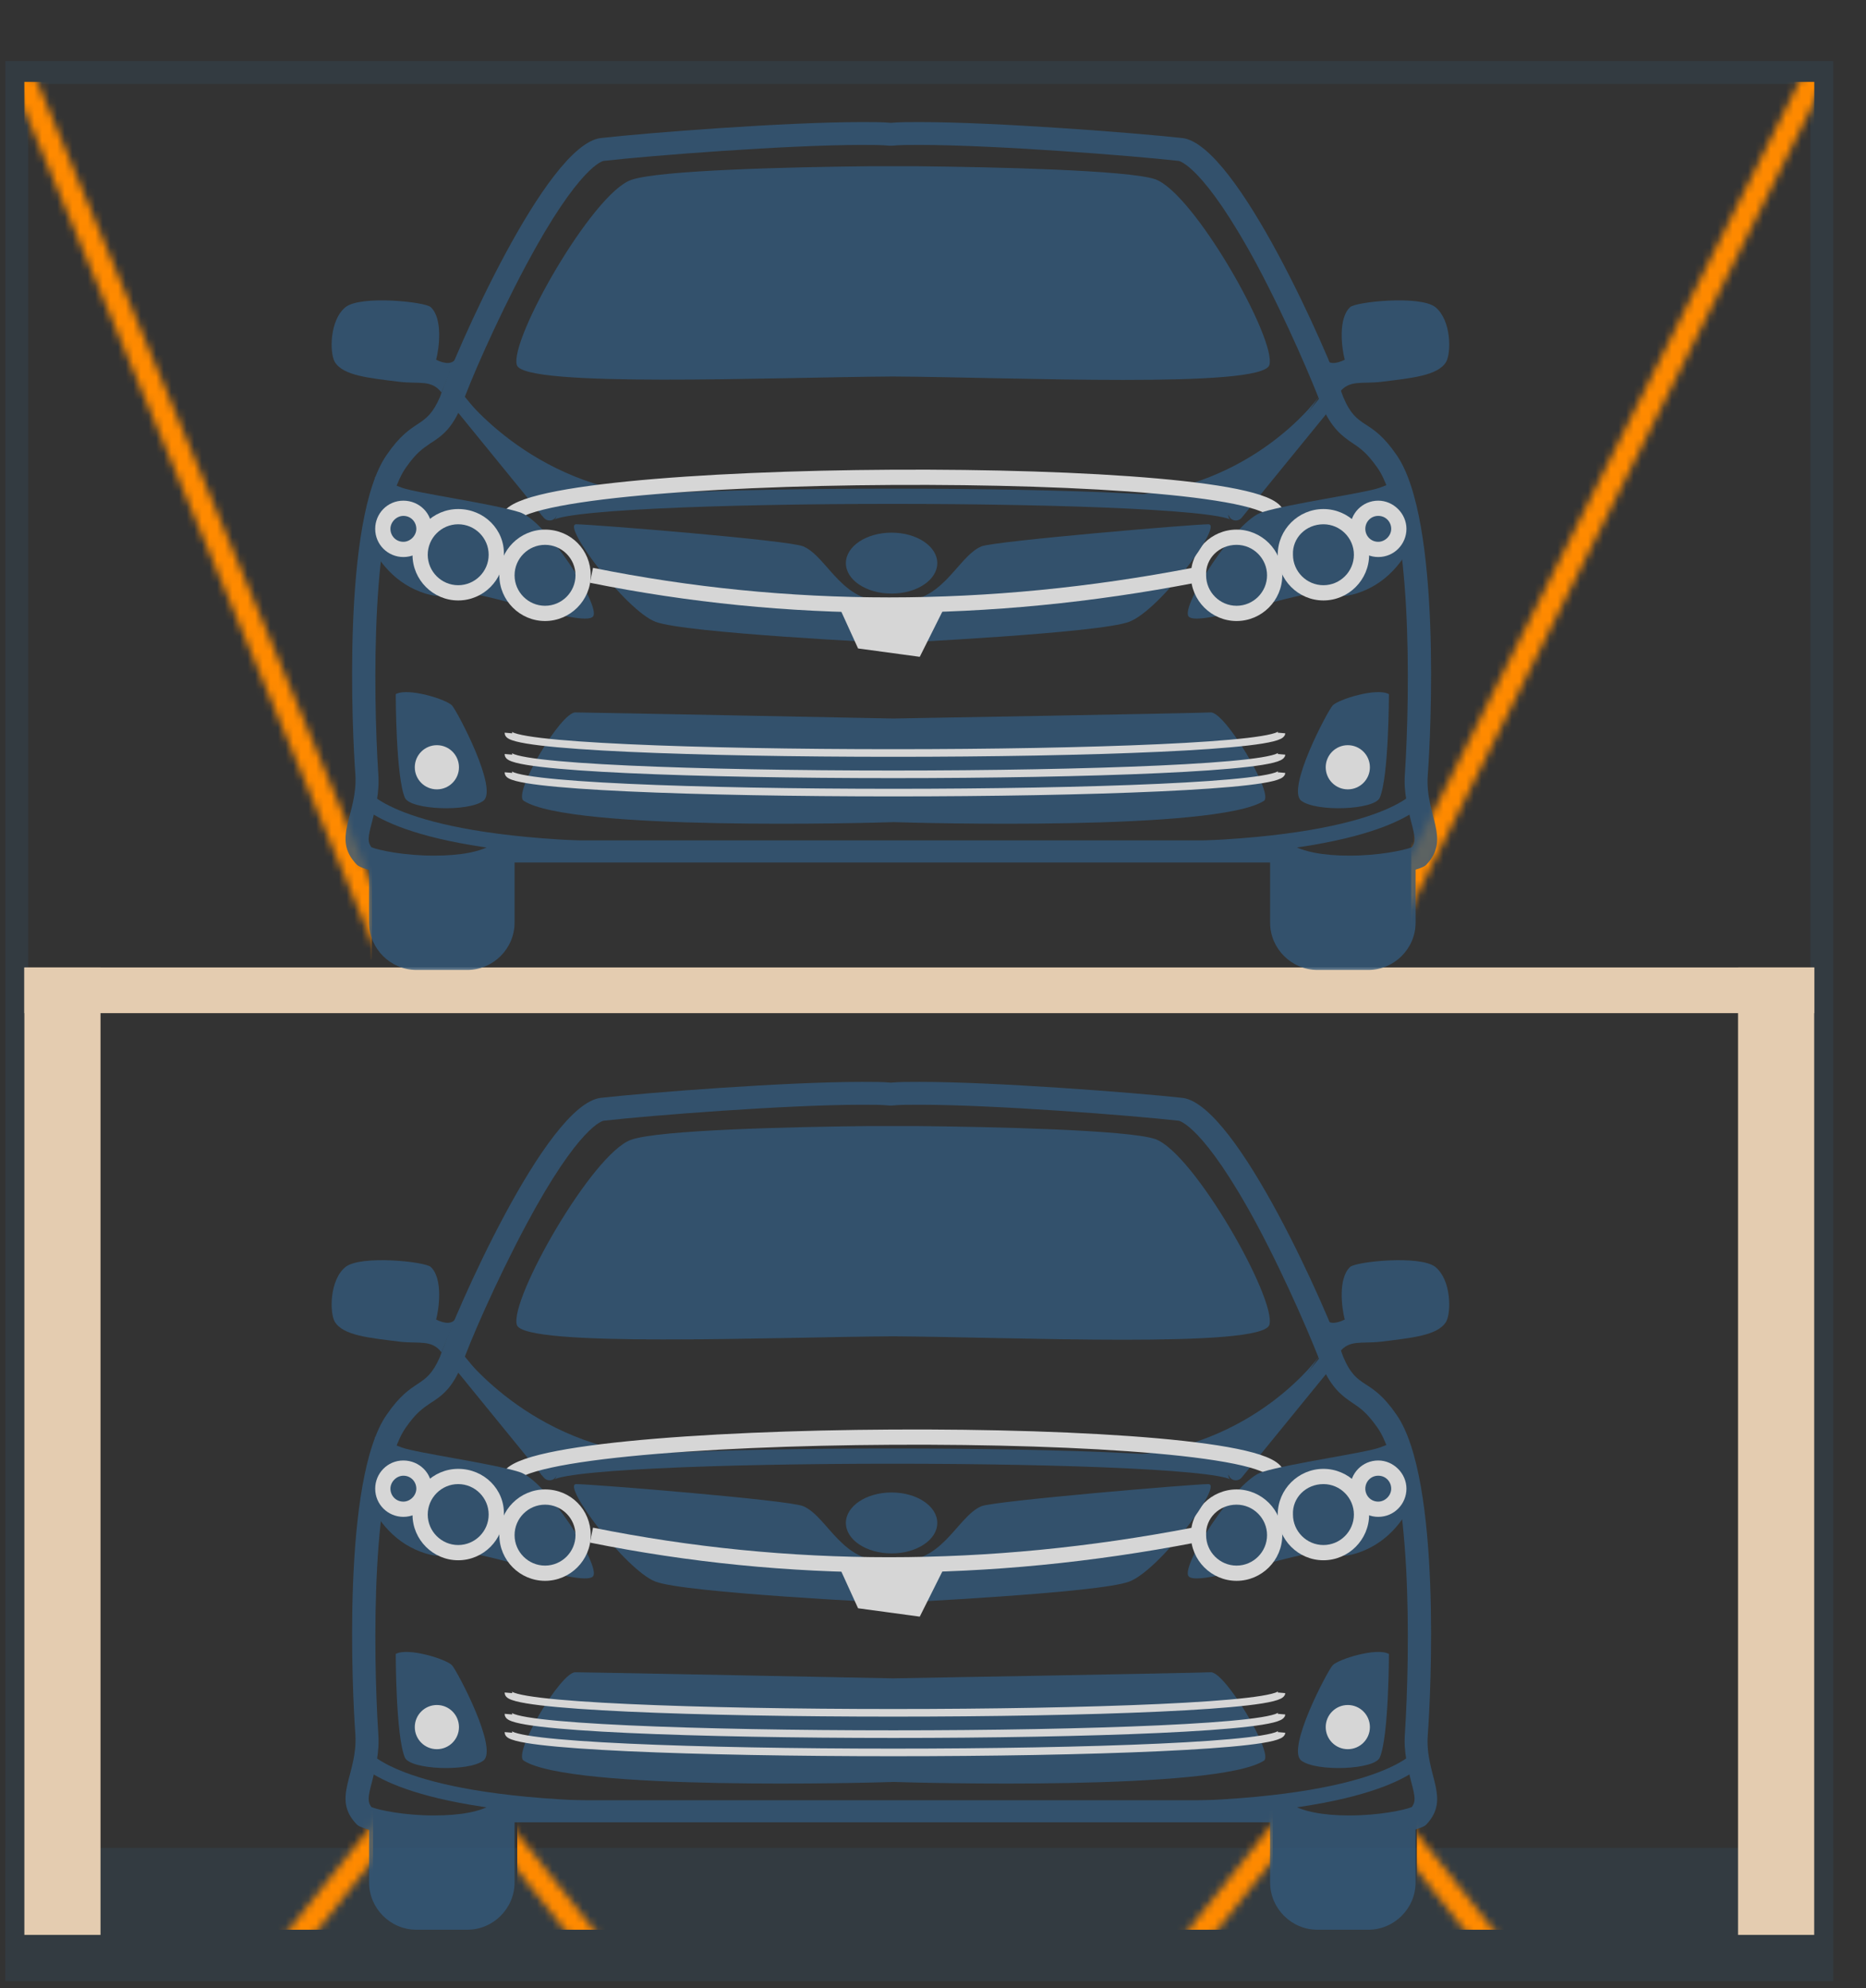
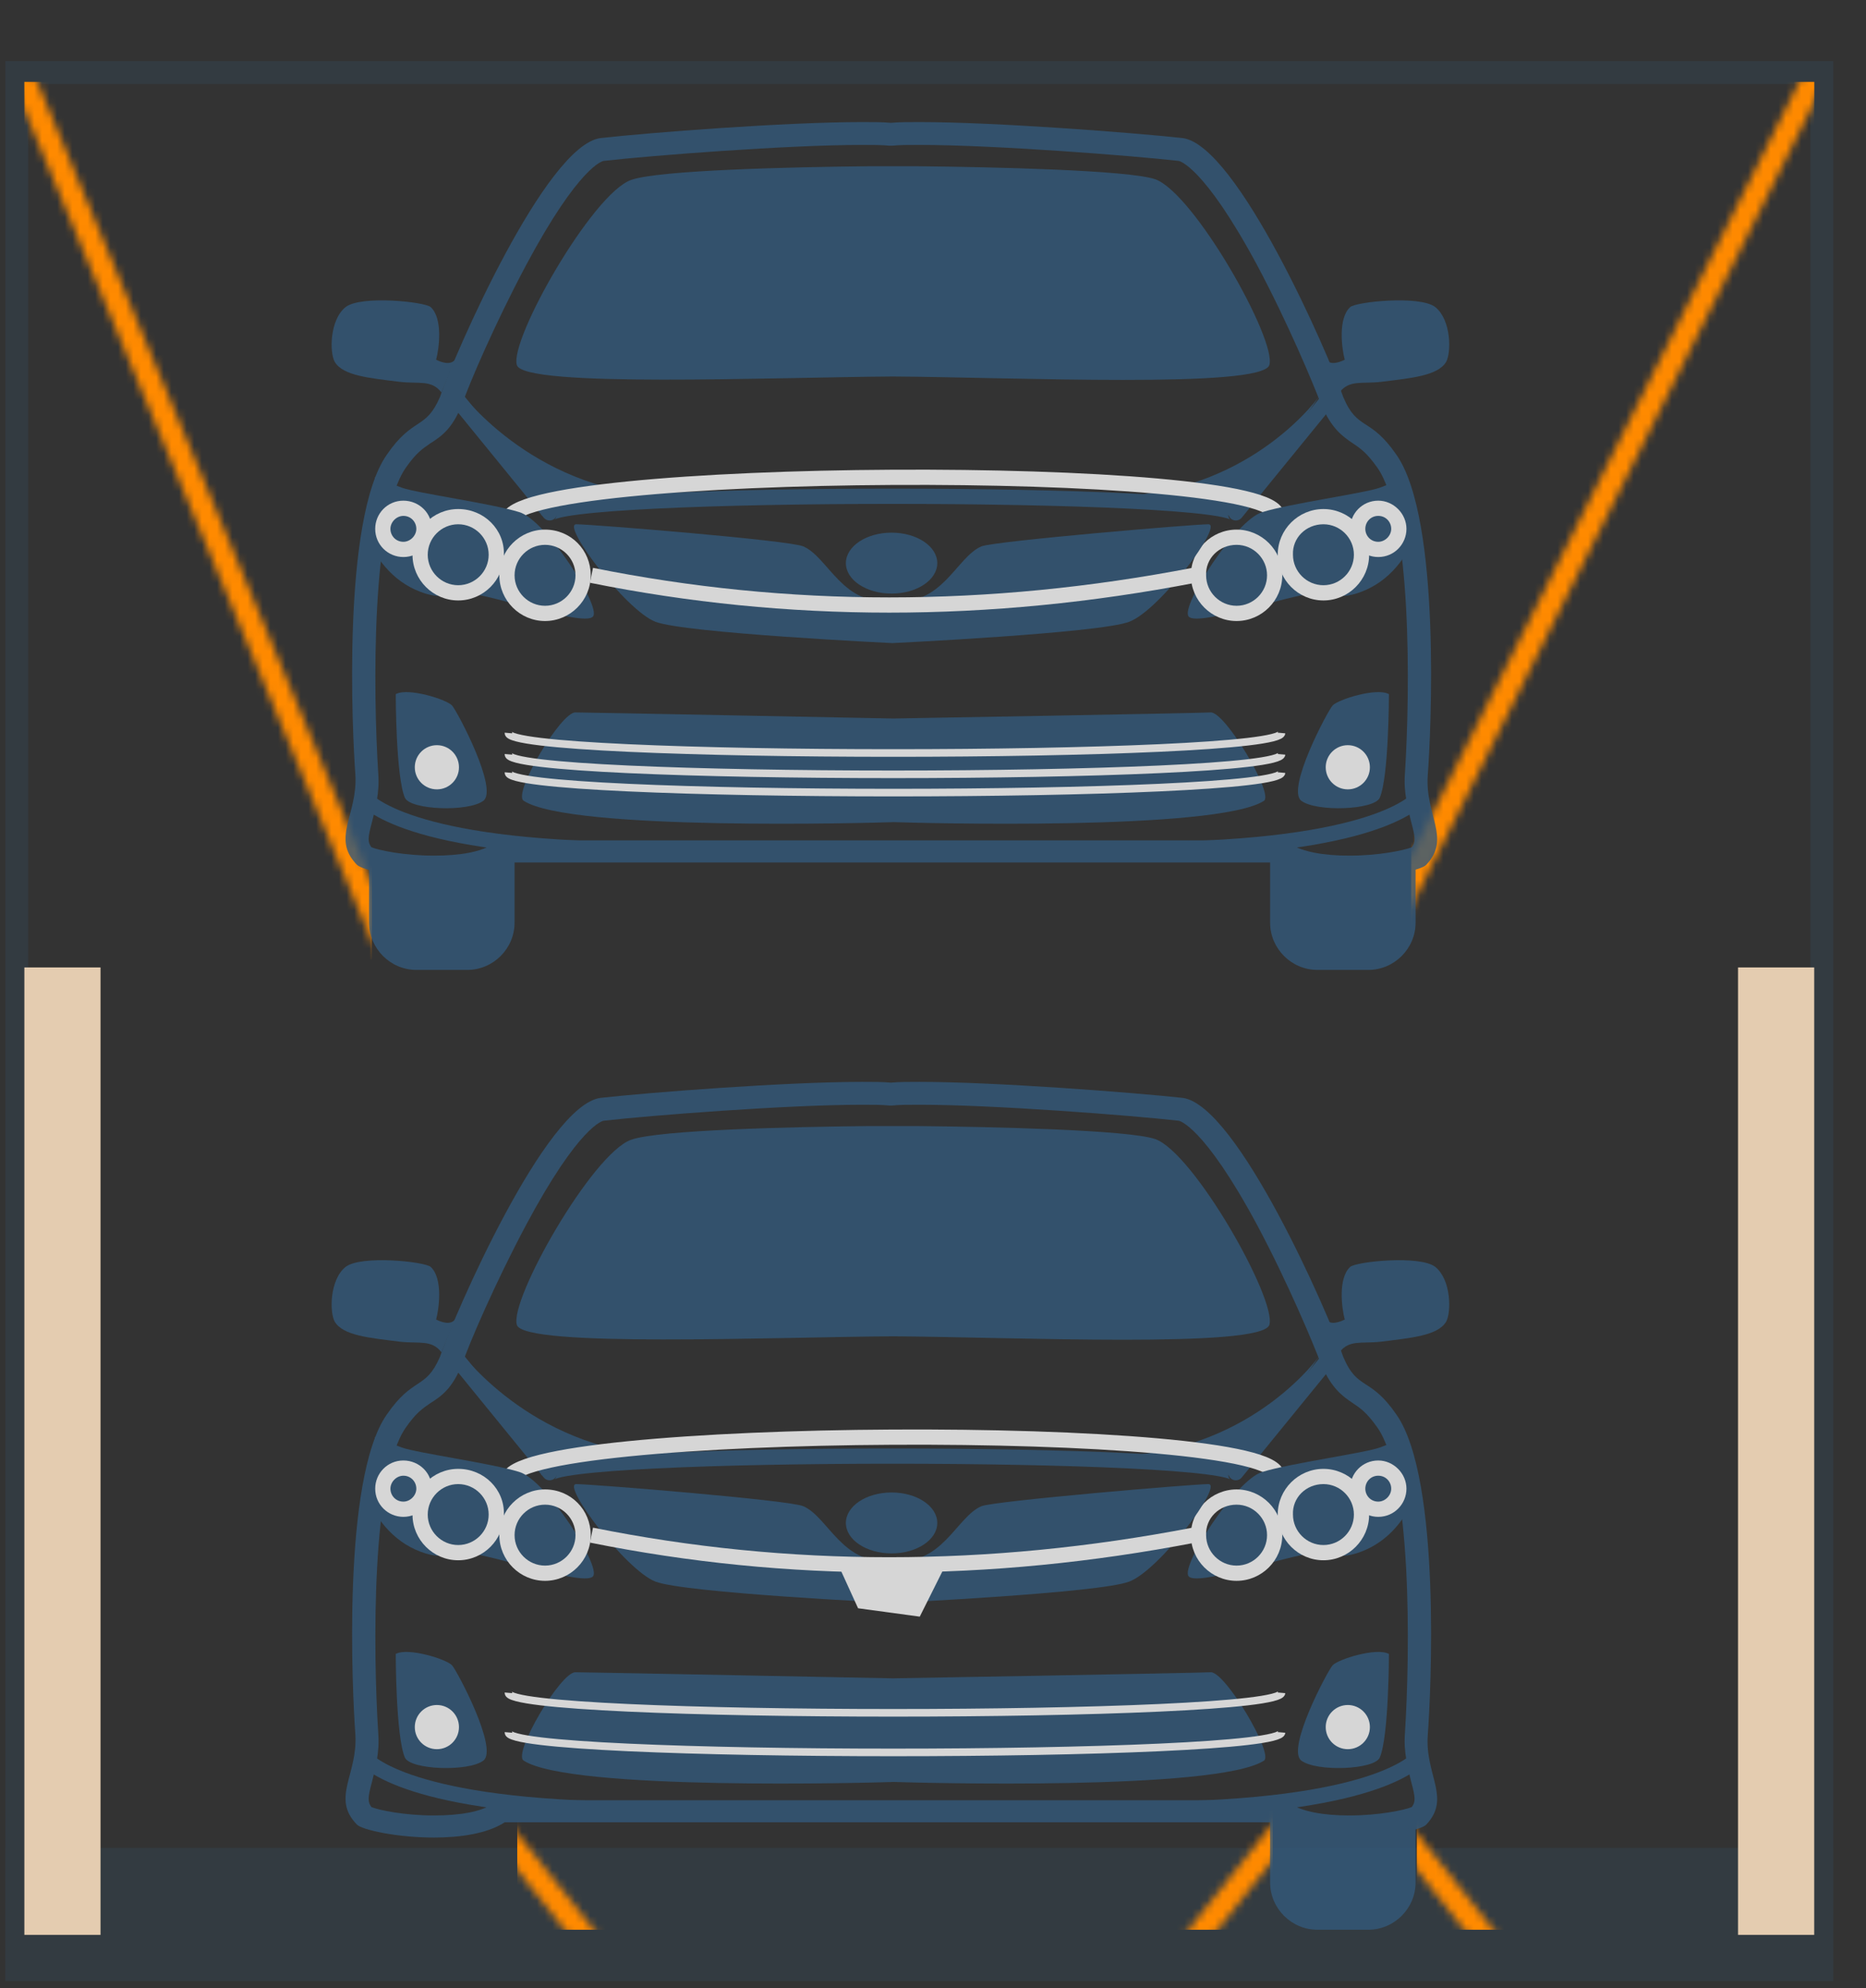
<svg xmlns="http://www.w3.org/2000/svg" width="245" height="261" viewBox="0 0 245 261" fill="none">
  <rect x="0" y="0" width="245" height="261" fill="#333333" stroke="none" />
  <g opacity="0.2">
    <rect x="-1.5" y="1.5" width="237" height="249" transform="matrix(-1 0 0 1 237.699 8.024)" stroke="#33597A" stroke-width="3" />
    <rect x="0.699" y="242.591" width="240" height="17.451" fill="#33597A" />
  </g>
  <rect x="3.199" y="127" width="10" height="127" fill="#E4CCB0" />
  <rect x="228.199" y="127" width="10" height="127" fill="#E4CCB0" />
-   <rect x="238.199" y="127" width="6" height="235" transform="rotate(90 238.199 127)" fill="#E4CCB0" />
  <mask id="mask0" mask-type="alpha" maskUnits="userSpaceOnUse" x="54" y="226" width="29" height="35">
    <line x1="1.5" y1="-1.5" x2="40.941" y2="-1.5" transform="matrix(0.622 0.783 0.783 -0.622 56.289 226.033)" stroke="#657685" stroke-width="3" stroke-linecap="round" stroke-linejoin="round" />
  </mask>
  <g mask="url(#mask0)">
    <rect width="15.781" height="14.34" transform="matrix(-1 0 0 1 83.695 238.984)" fill="#FF8A00" />
  </g>
  <mask id="mask1" mask-type="alpha" maskUnits="userSpaceOnUse" x="33" y="226" width="29" height="35">
-     <line x1="59.85" y1="228.141" x2="35.311" y2="259.018" stroke="#657685" stroke-width="3" stroke-linecap="round" stroke-linejoin="round" />
-   </mask>
+     </mask>
  <g mask="url(#mask1)">
    <rect x="33.203" y="235.484" width="15.781" height="17.84" fill="#FF8A00" />
  </g>
  <mask id="mask2" mask-type="alpha" maskUnits="userSpaceOnUse" x="172" y="226" width="29" height="35">
    <line x1="1.5" y1="-1.5" x2="40.941" y2="-1.5" transform="matrix(0.622 0.783 0.783 -0.622 174.402 226.033)" stroke="#657685" stroke-width="3" stroke-linecap="round" stroke-linejoin="round" />
  </mask>
  <g mask="url(#mask2)">
    <rect width="15.781" height="14.34" transform="matrix(-1 0 0 1 201.809 238.984)" fill="#FF8A00" />
  </g>
  <mask id="mask3" mask-type="alpha" maskUnits="userSpaceOnUse" x="151" y="226" width="29" height="35">
    <line x1="177.964" y1="228.141" x2="153.424" y2="259.018" stroke="#657685" stroke-width="3" stroke-linecap="round" stroke-linejoin="round" />
  </mask>
  <g mask="url(#mask3)">
    <rect x="151.316" y="235.484" width="15.781" height="17.84" fill="#FF8A00" />
  </g>
  <g opacity="0.8">
    <path d="M147.363 191.124C164.863 190.124 173.363 177.824 173.363 177.824L162.463 193.524L147.363 191.124Z" fill="#33597A" />
    <path d="M120.764 145.024C130.464 145.024 148.564 146.424 154.764 147.124C154.764 147.124 157.964 147.624 165.064 160.824C169.064 168.324 172.464 176.424 173.464 179.124C173.464 179.224 173.564 179.224 173.564 179.324C174.864 182.224 176.164 183.224 177.664 184.224C178.564 184.824 179.464 185.424 180.864 187.424C185.364 193.924 185.163 216.524 184.464 227.524C184.264 230.024 184.864 232.124 185.264 233.824C185.864 236.024 185.864 236.524 185.364 237.224C184.364 237.624 181.064 238.324 177.164 238.324C173.764 238.324 171.064 237.824 169.464 236.824C168.964 236.524 168.364 236.324 167.864 236.324C160.864 236.324 152.864 236.324 145.264 236.324C131.764 236.324 119.664 236.324 117.064 236.324C114.564 236.324 102.364 236.324 88.864 236.324C81.263 236.324 73.263 236.324 66.263 236.324C65.663 236.324 65.163 236.524 64.663 236.824C63.163 237.824 60.464 238.324 56.964 238.324C53.063 238.324 49.764 237.624 48.764 237.224C48.264 236.524 48.264 236.024 48.864 233.824C49.264 232.124 49.864 230.124 49.663 227.524C48.964 216.524 48.764 193.924 53.264 187.424C54.663 185.424 55.464 184.924 56.464 184.224C58.063 183.224 59.364 182.224 60.563 179.324C60.563 179.224 60.663 179.224 60.663 179.124C61.563 176.424 65.064 168.324 69.064 160.824C76.064 147.724 79.163 147.124 79.263 147.124C85.364 146.424 103.464 145.024 113.164 145.024C114.564 145.024 115.764 145.024 116.764 145.124C116.864 145.124 116.864 145.124 116.964 145.124C117.064 145.124 117.064 145.124 117.164 145.124C118.064 145.024 119.264 145.024 120.764 145.024ZM120.764 142.024C119.264 142.024 118.064 142.024 116.964 142.124C115.964 142.024 114.664 142.024 113.164 142.024C103.164 142.024 85.064 143.424 78.864 144.124C71.663 145.024 59.663 172.524 57.764 178.124C55.864 182.524 54.264 180.624 50.764 185.724C44.864 194.224 46.264 222.424 46.663 227.724C46.964 233.024 43.464 236.024 46.864 239.524C47.563 240.224 52.163 241.224 56.964 241.224C60.364 241.224 63.964 240.724 66.263 239.224C73.263 239.224 81.263 239.224 88.864 239.224C102.364 239.224 114.464 239.224 117.064 239.224C119.564 239.224 131.764 239.224 145.264 239.224C152.864 239.224 160.864 239.224 167.864 239.224C170.164 240.724 173.764 241.224 177.164 241.224C181.964 241.224 186.663 240.224 187.264 239.524C190.564 236.024 187.064 233.024 187.464 227.724C187.863 222.424 189.264 194.224 183.364 185.724C179.864 180.624 178.264 182.624 176.364 178.124C174.464 172.524 162.464 145.024 155.264 144.124C148.864 143.424 130.664 142.024 120.764 142.024Z" fill="#33597A" />
    <path d="M151.661 149.524C148.061 148.324 130.361 147.924 120.561 147.824C120.561 147.824 119.261 147.824 117.261 147.824C115.261 147.824 113.961 147.824 113.961 147.824C104.161 147.924 86.461 148.324 82.861 149.624C77.761 151.424 66.861 170.624 67.861 173.924C68.761 176.924 101.461 175.524 117.261 175.424C132.961 175.524 165.661 177.024 166.661 173.924C167.661 170.624 156.761 151.324 151.661 149.524Z" fill="#33597A" />
    <path d="M51.961 217.124C53.561 216.224 58.661 217.824 59.361 218.624C60.061 219.424 65.461 229.624 63.461 231.124C61.461 232.624 53.861 232.324 53.161 230.724C51.961 227.924 51.961 217.124 51.961 217.124Z" fill="#33597A" />
    <path d="M57.361 229.624C58.963 229.624 60.261 228.326 60.261 226.724C60.261 225.123 58.963 223.824 57.361 223.824C55.759 223.824 54.461 225.123 54.461 226.724C54.461 228.326 55.759 229.624 57.361 229.624Z" fill="white" />
    <path d="M182.36 217.124C180.76 216.224 175.66 217.824 174.96 218.624C174.26 219.424 168.86 229.624 170.86 231.124C172.86 232.624 180.46 232.324 181.16 230.724C182.36 227.924 182.36 217.124 182.36 217.124Z" fill="#33597A" />
    <path d="M176.962 229.624C178.564 229.624 179.863 228.326 179.863 226.724C179.863 225.123 178.564 223.824 176.962 223.824C175.361 223.824 174.062 225.123 174.062 226.724C174.062 228.326 175.361 229.624 176.962 229.624Z" fill="white" />
    <path d="M186.562 230.424C186.562 230.424 182.862 236.524 156.062 237.424" stroke="#33597A" stroke-width="2" stroke-miterlimit="10" stroke-linejoin="round" />
    <path d="M47.562 230.424C47.562 230.424 51.263 236.524 78.062 237.424" stroke="#33597A" stroke-width="2" stroke-miterlimit="10" stroke-linejoin="round" />
    <path d="M158.961 219.524C157.361 219.624 117.261 220.324 117.261 220.324C117.261 220.324 77.061 219.524 75.561 219.524C73.661 219.424 67.261 230.224 68.761 231.124C74.861 235.124 114.561 234.024 117.361 233.924C120.061 234.024 159.761 235.124 165.961 231.124C167.261 230.224 160.861 219.424 158.961 219.524Z" fill="#33597A" />
-     <path d="M66.762 225.024C66.462 228.524 167.962 228.524 168.262 225.024" stroke="white" stroke-miterlimit="10" stroke-linejoin="round" />
    <path d="M66.762 222.224C66.462 225.724 167.962 225.724 168.262 222.224" stroke="white" stroke-miterlimit="10" stroke-linejoin="round" />
    <path d="M66.762 227.424C66.462 230.924 167.962 230.924 168.262 227.424" stroke="white" stroke-miterlimit="10" stroke-linejoin="round" />
-     <path d="M65.761 239.224C65.761 239.224 60.161 240.824 59.561 240.824C58.961 240.824 51.761 240.724 51.761 240.724L48.461 239.724V247.124C48.461 250.524 51.261 253.324 54.661 253.324H61.361C64.761 253.324 67.561 250.524 67.561 247.124V239.224C67.561 239.124 67.561 239.124 67.561 239.024L65.761 239.224Z" fill="#33597A" />
    <path d="M168.562 239.224C168.562 239.224 174.162 240.824 174.762 240.824C175.362 240.824 182.562 240.724 182.562 240.724L185.862 239.724V247.124C185.862 250.524 183.062 253.324 179.662 253.324H172.962C169.562 253.324 166.762 250.524 166.762 247.124V239.224C166.762 239.124 166.762 239.124 166.762 239.024L168.562 239.224Z" fill="#33597A" />
    <path d="M57.962 177.524C56.662 175.824 55.062 176.424 52.462 176.124C48.462 175.624 45.062 175.324 43.962 173.524C43.262 172.324 43.262 168.024 45.362 166.324C47.362 164.724 55.862 165.624 56.562 166.324C58.162 167.824 57.662 171.724 57.262 173.224C58.462 173.824 59.462 173.824 59.862 173.024C60.162 172.224 57.962 177.524 57.962 177.524Z" fill="#33597A" />
    <path d="M175.862 177.524C177.162 175.824 178.762 176.424 181.362 176.124C185.362 175.624 188.762 175.324 189.862 173.524C190.562 172.324 190.562 168.024 188.462 166.324C186.462 164.724 177.962 165.624 177.262 166.324C175.662 167.824 176.162 171.724 176.562 173.224C175.362 173.824 174.362 173.824 173.962 173.024C173.662 172.224 175.862 177.524 175.862 177.524Z" fill="#33597A" />
    <path d="M117.062 203.924C120.376 203.924 123.062 202.133 123.062 199.924C123.062 197.715 120.376 195.924 117.062 195.924C113.749 195.924 111.062 197.715 111.062 199.924C111.062 202.133 113.749 203.924 117.062 203.924Z" fill="#33597A" />
    <path d="M72.062 193.624C72.062 190.324 162.262 190.324 162.262 193.624" stroke="#33597A" stroke-width="2" stroke-miterlimit="10" stroke-linejoin="round" />
    <path d="M175.062 177.624L162.262 193.324" stroke="#33597A" stroke-width="2" stroke-miterlimit="10" stroke-linecap="round" stroke-linejoin="round" />
    <path d="M86.962 191.124C69.462 190.124 60.262 177.224 60.262 177.224L71.962 193.624L86.962 191.124Z" fill="#33597A" />
    <path d="M59.363 177.624L72.163 193.324" stroke="#33597A" stroke-width="2" stroke-miterlimit="10" stroke-linecap="round" stroke-linejoin="round" />
    <path d="M66.762 194.324C66.662 187.124 167.662 186.624 167.662 193.724" stroke="white" stroke-width="2" stroke-miterlimit="10" stroke-linejoin="round" />
    <path d="M47.762 195.724C49.562 199.924 52.062 202.724 55.862 203.924C58.962 204.824 58.562 203.424 62.362 204.024C66.162 204.624 76.862 208.224 77.862 206.924C78.962 205.624 71.662 194.224 68.162 193.224C64.662 192.124 54.662 190.724 52.762 190.024C50.862 189.324 49.262 188.624 49.262 188.624L47.762 195.724Z" fill="#33597A" />
    <path d="M71.562 197.524C73.763 197.524 75.562 199.324 75.562 201.524C75.562 203.724 73.763 205.524 71.562 205.524C69.362 205.524 67.562 203.724 67.562 201.524C67.562 199.324 69.362 197.524 71.562 197.524ZM71.562 195.524C68.263 195.524 65.562 198.224 65.562 201.524C65.562 204.824 68.263 207.524 71.562 207.524C74.862 207.524 77.562 204.824 77.562 201.524C77.562 198.224 74.963 195.524 71.562 195.524Z" fill="white" />
    <path d="M60.16 194.824C62.36 194.824 64.16 196.624 64.16 198.824C64.16 201.024 62.36 202.824 60.16 202.824C57.96 202.824 56.16 201.024 56.16 198.824C56.16 196.624 57.96 194.824 60.16 194.824ZM60.16 192.824C56.86 192.824 54.16 195.524 54.16 198.824C54.16 202.124 56.86 204.824 60.16 204.824C63.46 204.824 66.16 202.124 66.16 198.824C66.26 195.524 63.56 192.824 60.16 192.824Z" fill="white" />
    <path d="M52.962 193.724C53.962 193.724 54.662 194.524 54.662 195.424C54.662 196.324 53.862 197.124 52.962 197.124C51.962 197.124 51.262 196.324 51.262 195.424C51.262 194.524 52.062 193.724 52.962 193.724ZM52.962 191.724C50.862 191.724 49.262 193.424 49.262 195.424C49.262 197.524 50.962 199.124 52.962 199.124C55.062 199.124 56.662 197.424 56.662 195.424C56.762 193.424 55.062 191.724 52.962 191.724Z" fill="white" />
    <path d="M186.161 195.724C184.361 199.924 181.861 202.724 178.061 203.924C174.961 204.824 175.361 203.424 171.561 204.024C167.761 204.624 157.061 208.224 156.061 206.924C154.961 205.624 162.261 194.224 165.761 193.224C169.261 192.124 179.261 190.724 181.161 190.024C183.061 189.324 184.661 188.624 184.661 188.624L186.161 195.724Z" fill="#33597A" />
    <path d="M162.359 197.524C164.559 197.524 166.359 199.324 166.359 201.524C166.359 203.724 164.559 205.524 162.359 205.524C160.159 205.524 158.359 203.724 158.359 201.524C158.259 199.324 160.059 197.524 162.359 197.524ZM162.359 195.524C159.059 195.524 156.359 198.224 156.359 201.524C156.359 204.824 159.059 207.524 162.359 207.524C165.659 207.524 168.359 204.824 168.359 201.524C168.359 198.224 165.659 195.524 162.359 195.524Z" fill="white" />
    <path d="M173.762 194.824C175.962 194.824 177.762 196.624 177.762 198.824C177.762 201.024 175.962 202.824 173.762 202.824C171.562 202.824 169.762 201.024 169.762 198.824C169.662 196.624 171.462 194.824 173.762 194.824ZM173.762 192.824C170.462 192.824 167.762 195.524 167.762 198.824C167.762 202.124 170.462 204.824 173.762 204.824C177.062 204.824 179.762 202.124 179.762 198.824C179.762 195.524 177.062 192.824 173.762 192.824Z" fill="white" />
    <path d="M180.962 193.724C181.962 193.724 182.662 194.524 182.662 195.424C182.662 196.324 181.862 197.124 180.962 197.124C179.962 197.124 179.262 196.324 179.262 195.424C179.262 194.524 179.962 193.724 180.962 193.724ZM180.962 191.724C178.862 191.724 177.262 193.424 177.262 195.424C177.262 197.524 178.962 199.124 180.962 199.124C183.062 199.124 184.662 197.424 184.662 195.424C184.662 193.424 182.962 191.724 180.962 191.724Z" fill="white" />
    <path d="M158.66 194.824C156.66 194.824 130.66 197.024 128.86 197.724C125.56 199.124 123.66 205.724 117.16 204.824C110.66 205.724 108.76 199.124 105.46 197.724C103.66 196.924 77.66 194.824 75.66 194.824C73.66 194.824 82.16 206.124 86.06 207.624C89.96 209.124 117.16 210.424 117.16 210.424C117.16 210.424 144.36 209.124 148.26 207.624C152.26 206.124 160.66 194.824 158.66 194.824Z" fill="#33597A" />
    <path d="M77.66 201.524C103.46 206.724 129.76 206.724 156.76 201.524" stroke="white" stroke-width="2" stroke-miterlimit="10" stroke-linejoin="round" />
    <path d="M112.662 211.124L110.062 205.424H124.162L120.762 212.224L112.662 211.124Z" fill="white" />
  </g>
  <mask id="mask4" mask-type="alpha" maskUnits="userSpaceOnUse" x="-2" y="2" width="59" height="134">
    <line x1="54.948" y1="134.391" x2="0.394" y2="3.85" stroke="#657685" stroke-width="3" stroke-linecap="round" stroke-linejoin="round" />
  </mask>
  <g mask="url(#mask4)">
    <rect x="48.824" y="125.925" width="45.625" height="115.175" transform="rotate(180 48.824 125.925)" fill="#FF8A00" />
  </g>
  <mask id="mask5" mask-type="alpha" maskUnits="userSpaceOnUse" x="175" y="0" width="69" height="135">
    <line x1="176.526" y1="133.184" x2="242.489" y2="1.557" stroke="#657685" stroke-width="3" stroke-linecap="round" stroke-linejoin="round" />
  </mask>
  <g mask="url(#mask5)">
    <rect width="52.926" height="115.175" transform="matrix(1 8.74228e-08 8.74228e-08 -1 185.281 125.925)" fill="#FF8A00" />
  </g>
  <g opacity="0.8">
    <path d="M147.363 65.124C164.863 64.124 173.363 51.824 173.363 51.824L162.463 67.524L147.363 65.124Z" fill="#33597A" />
    <path d="M120.764 19.024C130.464 19.024 148.564 20.424 154.764 21.124C154.764 21.124 157.964 21.624 165.064 34.824C169.064 42.324 172.464 50.424 173.464 53.124C173.464 53.224 173.564 53.224 173.564 53.324C174.864 56.224 176.164 57.224 177.664 58.224C178.564 58.824 179.464 59.424 180.864 61.424C185.364 67.924 185.163 90.524 184.464 101.524C184.264 104.024 184.864 106.124 185.264 107.824C185.864 110.024 185.864 110.524 185.364 111.224C184.364 111.624 181.064 112.324 177.164 112.324C173.764 112.324 171.064 111.824 169.464 110.824C168.964 110.524 168.364 110.324 167.864 110.324C160.864 110.324 152.864 110.324 145.264 110.324C131.764 110.324 119.664 110.324 117.064 110.324C114.564 110.324 102.364 110.324 88.864 110.324C81.263 110.324 73.263 110.324 66.263 110.324C65.663 110.324 65.163 110.524 64.663 110.824C63.163 111.824 60.464 112.324 56.964 112.324C53.063 112.324 49.764 111.624 48.764 111.224C48.264 110.524 48.264 110.024 48.864 107.824C49.264 106.124 49.864 104.124 49.663 101.524C48.964 90.524 48.764 67.924 53.264 61.424C54.663 59.424 55.464 58.924 56.464 58.224C58.063 57.224 59.364 56.224 60.563 53.324C60.563 53.224 60.663 53.224 60.663 53.124C61.563 50.424 65.064 42.324 69.064 34.824C76.064 21.724 79.163 21.124 79.263 21.124C85.364 20.424 103.464 19.024 113.164 19.024C114.564 19.024 115.764 19.024 116.764 19.124C116.864 19.124 116.864 19.124 116.964 19.124C117.064 19.124 117.064 19.124 117.164 19.124C118.064 19.024 119.264 19.024 120.764 19.024ZM120.764 16.024C119.264 16.024 118.064 16.024 116.964 16.124C115.964 16.024 114.664 16.024 113.164 16.024C103.164 16.024 85.064 17.424 78.864 18.124C71.663 19.024 59.663 46.524 57.764 52.124C55.864 56.524 54.264 54.624 50.764 59.724C44.864 68.224 46.264 96.424 46.663 101.724C46.964 107.024 43.464 110.024 46.864 113.524C47.563 114.224 52.163 115.224 56.964 115.224C60.364 115.224 63.964 114.724 66.263 113.224C73.263 113.224 81.263 113.224 88.864 113.224C102.364 113.224 114.464 113.224 117.064 113.224C119.564 113.224 131.764 113.224 145.264 113.224C152.864 113.224 160.864 113.224 167.864 113.224C170.164 114.724 173.764 115.224 177.164 115.224C181.964 115.224 186.663 114.224 187.264 113.524C190.564 110.024 187.064 107.024 187.464 101.724C187.863 96.424 189.264 68.224 183.364 59.724C179.864 54.624 178.264 56.624 176.364 52.124C174.464 46.524 162.464 19.024 155.264 18.124C148.864 17.424 130.664 16.024 120.764 16.024Z" fill="#33597A" />
    <path d="M151.661 23.524C148.061 22.324 130.361 21.924 120.561 21.824C120.561 21.824 119.261 21.824 117.261 21.824C115.261 21.824 113.961 21.824 113.961 21.824C104.161 21.924 86.461 22.324 82.861 23.624C77.761 25.424 66.861 44.624 67.861 47.924C68.761 50.924 101.461 49.524 117.261 49.424C132.961 49.524 165.661 51.024 166.661 47.924C167.661 44.624 156.761 25.324 151.661 23.524Z" fill="#33597A" />
    <path d="M51.961 91.124C53.561 90.224 58.661 91.824 59.361 92.624C60.061 93.424 65.461 103.624 63.461 105.124C61.461 106.624 53.861 106.324 53.161 104.724C51.961 101.924 51.961 91.124 51.961 91.124Z" fill="#33597A" />
    <path d="M57.361 103.624C58.963 103.624 60.261 102.326 60.261 100.724C60.261 99.123 58.963 97.824 57.361 97.824C55.759 97.824 54.461 99.123 54.461 100.724C54.461 102.326 55.759 103.624 57.361 103.624Z" fill="white" />
    <path d="M182.36 91.124C180.76 90.224 175.66 91.824 174.96 92.624C174.26 93.424 168.86 103.624 170.86 105.124C172.86 106.624 180.46 106.324 181.16 104.724C182.36 101.924 182.36 91.124 182.36 91.124Z" fill="#33597A" />
    <path d="M176.962 103.624C178.564 103.624 179.863 102.326 179.863 100.724C179.863 99.123 178.564 97.824 176.962 97.824C175.361 97.824 174.062 99.123 174.062 100.724C174.062 102.326 175.361 103.624 176.962 103.624Z" fill="white" />
    <path d="M186.562 104.424C186.562 104.424 182.862 110.524 156.062 111.424" stroke="#33597A" stroke-width="2" stroke-miterlimit="10" stroke-linejoin="round" />
    <path d="M47.562 104.424C47.562 104.424 51.263 110.524 78.062 111.424" stroke="#33597A" stroke-width="2" stroke-miterlimit="10" stroke-linejoin="round" />
    <path d="M158.961 93.524C157.361 93.624 117.261 94.324 117.261 94.324C117.261 94.324 77.061 93.524 75.561 93.524C73.661 93.424 67.261 104.224 68.761 105.124C74.861 109.124 114.561 108.024 117.361 107.924C120.061 108.024 159.761 109.124 165.961 105.124C167.261 104.224 160.861 93.424 158.961 93.524Z" fill="#33597A" />
    <path d="M66.762 99.024C66.462 102.524 167.962 102.524 168.262 99.024" stroke="white" stroke-miterlimit="10" stroke-linejoin="round" />
    <path d="M66.762 96.224C66.462 99.724 167.962 99.724 168.262 96.224" stroke="white" stroke-miterlimit="10" stroke-linejoin="round" />
    <path d="M66.762 101.424C66.462 104.924 167.962 104.924 168.262 101.424" stroke="white" stroke-miterlimit="10" stroke-linejoin="round" />
    <path d="M65.761 113.224C65.761 113.224 60.161 114.824 59.561 114.824C58.961 114.824 51.761 114.724 51.761 114.724L48.461 113.724V121.124C48.461 124.524 51.261 127.324 54.661 127.324H61.361C64.761 127.324 67.561 124.524 67.561 121.124V113.224C67.561 113.124 67.561 113.124 67.561 113.024L65.761 113.224Z" fill="#33597A" />
    <path d="M168.562 113.224C168.562 113.224 174.162 114.824 174.762 114.824C175.362 114.824 182.562 114.724 182.562 114.724L185.862 113.724V121.124C185.862 124.524 183.062 127.324 179.662 127.324H172.962C169.562 127.324 166.762 124.524 166.762 121.124V113.224C166.762 113.124 166.762 113.124 166.762 113.024L168.562 113.224Z" fill="#33597A" />
    <path d="M57.962 51.524C56.662 49.824 55.062 50.424 52.462 50.124C48.462 49.624 45.062 49.324 43.962 47.524C43.262 46.324 43.262 42.024 45.362 40.324C47.362 38.724 55.862 39.624 56.562 40.324C58.162 41.824 57.662 45.724 57.262 47.224C58.462 47.824 59.462 47.824 59.862 47.024C60.162 46.224 57.962 51.524 57.962 51.524Z" fill="#33597A" />
    <path d="M175.862 51.524C177.162 49.824 178.762 50.424 181.362 50.124C185.362 49.624 188.762 49.324 189.862 47.524C190.562 46.324 190.562 42.024 188.462 40.324C186.462 38.724 177.962 39.624 177.262 40.324C175.662 41.824 176.162 45.724 176.562 47.224C175.362 47.824 174.362 47.824 173.962 47.024C173.662 46.224 175.862 51.524 175.862 51.524Z" fill="#33597A" />
    <path d="M117.062 77.924C120.376 77.924 123.062 76.133 123.062 73.924C123.062 71.715 120.376 69.924 117.062 69.924C113.749 69.924 111.062 71.715 111.062 73.924C111.062 76.133 113.749 77.924 117.062 77.924Z" fill="#33597A" />
    <path d="M72.062 67.624C72.062 64.324 162.262 64.324 162.262 67.624" stroke="#33597A" stroke-width="2" stroke-miterlimit="10" stroke-linejoin="round" />
    <path d="M175.062 51.624L162.262 67.324" stroke="#33597A" stroke-width="2" stroke-miterlimit="10" stroke-linecap="round" stroke-linejoin="round" />
    <path d="M86.962 65.124C69.462 64.124 60.262 51.224 60.262 51.224L71.962 67.624L86.962 65.124Z" fill="#33597A" />
    <path d="M59.363 51.624L72.163 67.324" stroke="#33597A" stroke-width="2" stroke-miterlimit="10" stroke-linecap="round" stroke-linejoin="round" />
    <path d="M66.762 68.324C66.662 61.124 167.662 60.624 167.662 67.724" stroke="white" stroke-width="2" stroke-miterlimit="10" stroke-linejoin="round" />
    <path d="M47.762 69.724C49.562 73.924 52.062 76.724 55.862 77.924C58.962 78.824 58.562 77.424 62.362 78.024C66.162 78.624 76.862 82.224 77.862 80.924C78.962 79.624 71.662 68.224 68.162 67.224C64.662 66.124 54.662 64.724 52.762 64.024C50.862 63.324 49.262 62.624 49.262 62.624L47.762 69.724Z" fill="#33597A" />
    <path d="M71.562 71.524C73.763 71.524 75.562 73.324 75.562 75.524C75.562 77.724 73.763 79.524 71.562 79.524C69.362 79.524 67.562 77.724 67.562 75.524C67.562 73.324 69.362 71.524 71.562 71.524ZM71.562 69.524C68.263 69.524 65.562 72.224 65.562 75.524C65.562 78.824 68.263 81.524 71.562 81.524C74.862 81.524 77.562 78.824 77.562 75.524C77.562 72.224 74.963 69.524 71.562 69.524Z" fill="white" />
    <path d="M60.16 68.824C62.36 68.824 64.16 70.624 64.16 72.824C64.16 75.024 62.36 76.824 60.16 76.824C57.96 76.824 56.16 75.024 56.16 72.824C56.16 70.624 57.96 68.824 60.16 68.824ZM60.16 66.824C56.86 66.824 54.16 69.524 54.16 72.824C54.16 76.124 56.86 78.824 60.16 78.824C63.46 78.824 66.16 76.124 66.16 72.824C66.26 69.524 63.56 66.824 60.16 66.824Z" fill="white" />
    <path d="M52.962 67.724C53.962 67.724 54.662 68.524 54.662 69.424C54.662 70.324 53.862 71.124 52.962 71.124C51.962 71.124 51.262 70.324 51.262 69.424C51.262 68.524 52.062 67.724 52.962 67.724ZM52.962 65.724C50.862 65.724 49.262 67.424 49.262 69.424C49.262 71.524 50.962 73.124 52.962 73.124C55.062 73.124 56.662 71.424 56.662 69.424C56.762 67.424 55.062 65.724 52.962 65.724Z" fill="white" />
    <path d="M186.161 69.724C184.361 73.924 181.861 76.724 178.061 77.924C174.961 78.824 175.361 77.424 171.561 78.024C167.761 78.624 157.061 82.224 156.061 80.924C154.961 79.624 162.261 68.224 165.761 67.224C169.261 66.124 179.261 64.724 181.161 64.024C183.061 63.324 184.661 62.624 184.661 62.624L186.161 69.724Z" fill="#33597A" />
    <path d="M162.359 71.524C164.559 71.524 166.359 73.324 166.359 75.524C166.359 77.724 164.559 79.524 162.359 79.524C160.159 79.524 158.359 77.724 158.359 75.524C158.259 73.324 160.059 71.524 162.359 71.524ZM162.359 69.524C159.059 69.524 156.359 72.224 156.359 75.524C156.359 78.824 159.059 81.524 162.359 81.524C165.659 81.524 168.359 78.824 168.359 75.524C168.359 72.224 165.659 69.524 162.359 69.524Z" fill="white" />
    <path d="M173.762 68.824C175.962 68.824 177.762 70.624 177.762 72.824C177.762 75.024 175.962 76.824 173.762 76.824C171.562 76.824 169.762 75.024 169.762 72.824C169.662 70.624 171.462 68.824 173.762 68.824ZM173.762 66.824C170.462 66.824 167.762 69.524 167.762 72.824C167.762 76.124 170.462 78.824 173.762 78.824C177.062 78.824 179.762 76.124 179.762 72.824C179.762 69.524 177.062 66.824 173.762 66.824Z" fill="white" />
    <path d="M180.962 67.724C181.962 67.724 182.662 68.524 182.662 69.424C182.662 70.324 181.862 71.124 180.962 71.124C179.962 71.124 179.262 70.324 179.262 69.424C179.262 68.524 179.962 67.724 180.962 67.724ZM180.962 65.724C178.862 65.724 177.262 67.424 177.262 69.424C177.262 71.524 178.962 73.124 180.962 73.124C183.062 73.124 184.662 71.424 184.662 69.424C184.662 67.424 182.962 65.724 180.962 65.724Z" fill="white" />
    <path d="M158.66 68.824C156.66 68.824 130.66 71.024 128.86 71.724C125.56 73.124 123.66 79.724 117.16 78.824C110.66 79.724 108.76 73.124 105.46 71.724C103.66 70.924 77.66 68.824 75.66 68.824C73.66 68.824 82.16 80.124 86.06 81.624C89.96 83.124 117.16 84.424 117.16 84.424C117.16 84.424 144.36 83.124 148.26 81.624C152.26 80.124 160.66 68.824 158.66 68.824Z" fill="#33597A" />
    <path d="M77.66 75.524C103.46 80.724 129.76 80.724 156.76 75.524" stroke="white" stroke-width="2" stroke-miterlimit="10" stroke-linejoin="round" />
-     <path d="M112.662 85.124L110.062 79.424H124.162L120.762 86.224L112.662 85.124Z" fill="white" />
  </g>
</svg>